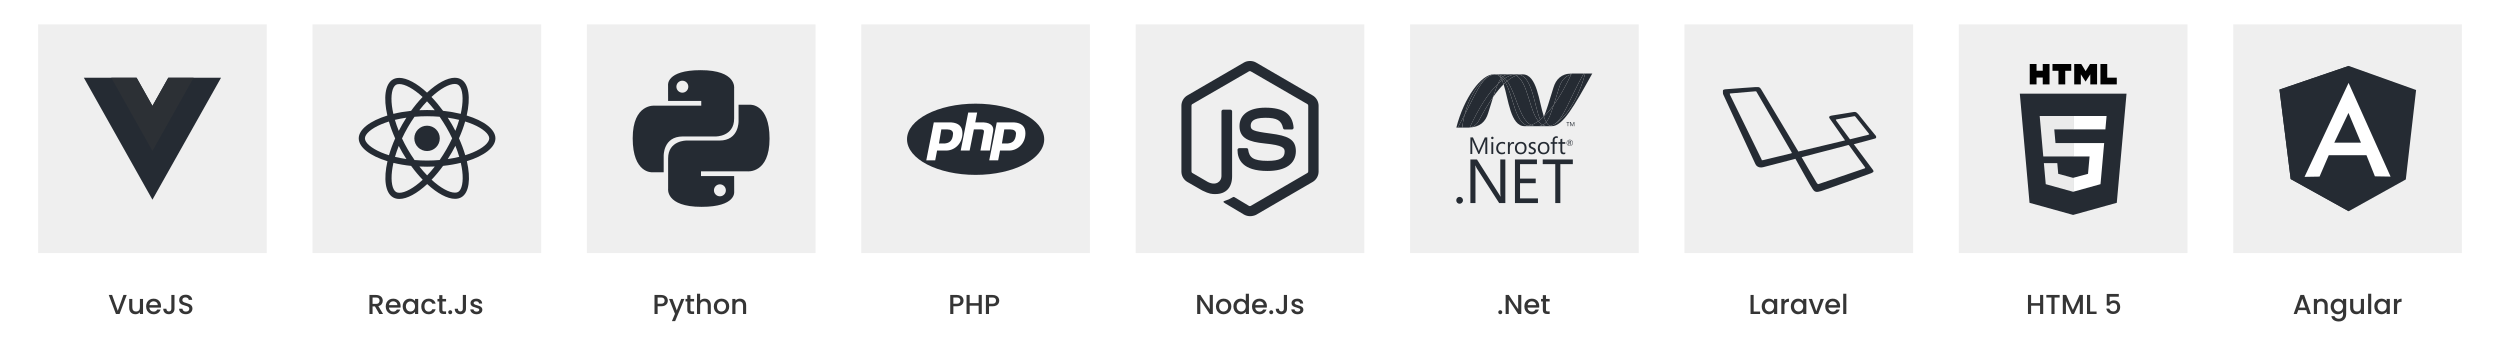
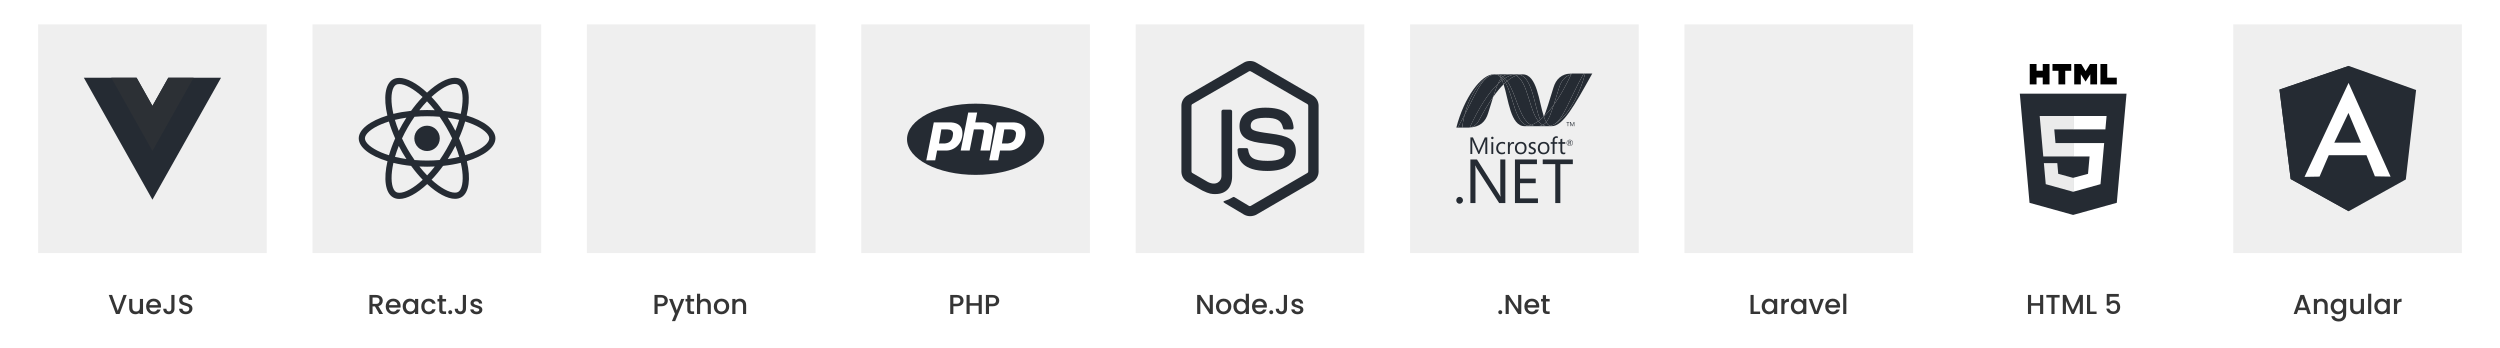
<svg xmlns="http://www.w3.org/2000/svg" width="1640" height="228" viewBox="0 0 1640 228" fill="none">
  <rect width="1640" height="228" fill="white" />
  <rect x="25" y="16" width="150" height="150" fill="#EFEFEF" />
  <rect x="205" y="16" width="150" height="150" fill="#EFEFEF" />
  <rect x="385" y="16" width="150" height="150" fill="#EFEFEF" />
  <rect x="565" y="16" width="150" height="150" fill="#EFEFEF" />
  <rect x="745" y="16" width="150" height="150" fill="#EFEFEF" />
  <rect x="925" y="16" width="150" height="150" fill="#EFEFEF" />
  <rect x="1105" y="16" width="150" height="150" fill="#EFEFEF" />
-   <rect x="1285" y="16" width="150" height="150" fill="#EFEFEF" />
  <rect x="1465" y="16" width="150" height="150" fill="#EFEFEF" />
  <g clip-path="url(#clip0_60_717)">
    <path d="M110.393 51L100 69.475L89.607 51H55L100 131L145 51H110.393Z" fill="#252B33" />
    <path d="M110.393 51L100 69.475L89.607 51H73L100 98.998L127 51H110.393Z" fill="#2C3035" />
  </g>
-   <path d="M83.132 193.49L78.434 206H76.058L71.342 193.49H73.538L77.246 203.894L80.972 193.49H83.132ZM93.83 196.082V206H91.778V204.83C91.454 205.238 91.028 205.562 90.5 205.802C89.984 206.03 89.432 206.144 88.844 206.144C88.064 206.144 87.362 205.982 86.738 205.658C86.126 205.334 85.64 204.854 85.28 204.218C84.932 203.582 84.758 202.814 84.758 201.914V196.082H86.792V201.608C86.792 202.496 87.014 203.18 87.458 203.66C87.902 204.128 88.508 204.362 89.276 204.362C90.044 204.362 90.65 204.128 91.094 203.66C91.55 203.18 91.778 202.496 91.778 201.608V196.082H93.83ZM105.628 200.798C105.628 201.17 105.604 201.506 105.556 201.806H97.978C98.037 202.598 98.332 203.234 98.859 203.714C99.388 204.194 100.036 204.434 100.804 204.434C101.908 204.434 102.688 203.972 103.144 203.048H105.357C105.058 203.96 104.512 204.71 103.72 205.298C102.94 205.874 101.968 206.162 100.804 206.162C99.856 206.162 99.004 205.952 98.248 205.532C97.504 205.1 96.915 204.5 96.484 203.732C96.064 202.952 95.853 202.052 95.853 201.032C95.853 200.012 96.058 199.118 96.466 198.35C96.885 197.57 97.468 196.97 98.212 196.55C98.968 196.13 99.832 195.92 100.804 195.92C101.74 195.92 102.574 196.124 103.306 196.532C104.038 196.94 104.608 197.516 105.016 198.26C105.424 198.992 105.628 199.838 105.628 200.798ZM103.486 200.15C103.474 199.394 103.204 198.788 102.676 198.332C102.148 197.876 101.494 197.648 100.714 197.648C100.006 197.648 99.4 197.876 98.895 198.332C98.391 198.776 98.091 199.382 97.996 200.15H103.486ZM114.469 193.49V202.508C114.469 203.624 114.127 204.506 113.443 205.154C112.771 205.802 111.883 206.126 110.779 206.126C109.675 206.126 108.781 205.802 108.097 205.154C107.425 204.506 107.089 203.624 107.089 202.508H109.159C109.171 203.06 109.309 203.498 109.573 203.822C109.849 204.146 110.251 204.308 110.779 204.308C111.307 204.308 111.709 204.146 111.985 203.822C112.261 203.486 112.399 203.048 112.399 202.508V193.49H114.469ZM121.929 206.126C121.089 206.126 120.333 205.982 119.661 205.694C118.989 205.394 118.461 204.974 118.077 204.434C117.693 203.894 117.501 203.264 117.501 202.544H119.697C119.745 203.084 119.955 203.528 120.327 203.876C120.711 204.224 121.245 204.398 121.929 204.398C122.637 204.398 123.189 204.23 123.585 203.894C123.981 203.546 124.179 203.102 124.179 202.562C124.179 202.142 124.053 201.8 123.801 201.536C123.561 201.272 123.255 201.068 122.883 200.924C122.523 200.78 122.019 200.624 121.371 200.456C120.555 200.24 119.889 200.024 119.373 199.808C118.869 199.58 118.437 199.232 118.077 198.764C117.717 198.296 117.537 197.672 117.537 196.892C117.537 196.172 117.717 195.542 118.077 195.002C118.437 194.462 118.941 194.048 119.589 193.76C120.237 193.472 120.987 193.328 121.839 193.328C123.051 193.328 124.041 193.634 124.809 194.246C125.589 194.846 126.021 195.674 126.105 196.73H123.837C123.801 196.274 123.585 195.884 123.189 195.56C122.793 195.236 122.271 195.074 121.623 195.074C121.035 195.074 120.555 195.224 120.183 195.524C119.811 195.824 119.625 196.256 119.625 196.82C119.625 197.204 119.739 197.522 119.967 197.774C120.207 198.014 120.507 198.206 120.867 198.35C121.227 198.494 121.719 198.65 122.343 198.818C123.171 199.046 123.843 199.274 124.359 199.502C124.887 199.73 125.331 200.084 125.691 200.564C126.063 201.032 126.249 201.662 126.249 202.454C126.249 203.09 126.075 203.69 125.727 204.254C125.391 204.818 124.893 205.274 124.233 205.622C123.585 205.958 122.817 206.126 121.929 206.126Z" fill="#353535" />
+   <path d="M83.132 193.49L78.434 206H76.058L71.342 193.49H73.538L77.246 203.894L80.972 193.49H83.132ZM93.83 196.082V206H91.778C91.454 205.238 91.028 205.562 90.5 205.802C89.984 206.03 89.432 206.144 88.844 206.144C88.064 206.144 87.362 205.982 86.738 205.658C86.126 205.334 85.64 204.854 85.28 204.218C84.932 203.582 84.758 202.814 84.758 201.914V196.082H86.792V201.608C86.792 202.496 87.014 203.18 87.458 203.66C87.902 204.128 88.508 204.362 89.276 204.362C90.044 204.362 90.65 204.128 91.094 203.66C91.55 203.18 91.778 202.496 91.778 201.608V196.082H93.83ZM105.628 200.798C105.628 201.17 105.604 201.506 105.556 201.806H97.978C98.037 202.598 98.332 203.234 98.859 203.714C99.388 204.194 100.036 204.434 100.804 204.434C101.908 204.434 102.688 203.972 103.144 203.048H105.357C105.058 203.96 104.512 204.71 103.72 205.298C102.94 205.874 101.968 206.162 100.804 206.162C99.856 206.162 99.004 205.952 98.248 205.532C97.504 205.1 96.915 204.5 96.484 203.732C96.064 202.952 95.853 202.052 95.853 201.032C95.853 200.012 96.058 199.118 96.466 198.35C96.885 197.57 97.468 196.97 98.212 196.55C98.968 196.13 99.832 195.92 100.804 195.92C101.74 195.92 102.574 196.124 103.306 196.532C104.038 196.94 104.608 197.516 105.016 198.26C105.424 198.992 105.628 199.838 105.628 200.798ZM103.486 200.15C103.474 199.394 103.204 198.788 102.676 198.332C102.148 197.876 101.494 197.648 100.714 197.648C100.006 197.648 99.4 197.876 98.895 198.332C98.391 198.776 98.091 199.382 97.996 200.15H103.486ZM114.469 193.49V202.508C114.469 203.624 114.127 204.506 113.443 205.154C112.771 205.802 111.883 206.126 110.779 206.126C109.675 206.126 108.781 205.802 108.097 205.154C107.425 204.506 107.089 203.624 107.089 202.508H109.159C109.171 203.06 109.309 203.498 109.573 203.822C109.849 204.146 110.251 204.308 110.779 204.308C111.307 204.308 111.709 204.146 111.985 203.822C112.261 203.486 112.399 203.048 112.399 202.508V193.49H114.469ZM121.929 206.126C121.089 206.126 120.333 205.982 119.661 205.694C118.989 205.394 118.461 204.974 118.077 204.434C117.693 203.894 117.501 203.264 117.501 202.544H119.697C119.745 203.084 119.955 203.528 120.327 203.876C120.711 204.224 121.245 204.398 121.929 204.398C122.637 204.398 123.189 204.23 123.585 203.894C123.981 203.546 124.179 203.102 124.179 202.562C124.179 202.142 124.053 201.8 123.801 201.536C123.561 201.272 123.255 201.068 122.883 200.924C122.523 200.78 122.019 200.624 121.371 200.456C120.555 200.24 119.889 200.024 119.373 199.808C118.869 199.58 118.437 199.232 118.077 198.764C117.717 198.296 117.537 197.672 117.537 196.892C117.537 196.172 117.717 195.542 118.077 195.002C118.437 194.462 118.941 194.048 119.589 193.76C120.237 193.472 120.987 193.328 121.839 193.328C123.051 193.328 124.041 193.634 124.809 194.246C125.589 194.846 126.021 195.674 126.105 196.73H123.837C123.801 196.274 123.585 195.884 123.189 195.56C122.793 195.236 122.271 195.074 121.623 195.074C121.035 195.074 120.555 195.224 120.183 195.524C119.811 195.824 119.625 196.256 119.625 196.82C119.625 197.204 119.739 197.522 119.967 197.774C120.207 198.014 120.507 198.206 120.867 198.35C121.227 198.494 121.719 198.65 122.343 198.818C123.171 199.046 123.843 199.274 124.359 199.502C124.887 199.73 125.331 200.084 125.691 200.564C126.063 201.032 126.249 201.662 126.249 202.454C126.249 203.09 126.075 203.69 125.727 204.254C125.391 204.818 124.893 205.274 124.233 205.622C123.585 205.958 122.817 206.126 121.929 206.126Z" fill="#353535" />
  <path d="M248.848 206L245.968 200.996H244.402V206H242.35V193.49H246.67C247.63 193.49 248.44 193.658 249.1 193.994C249.772 194.33 250.27 194.78 250.594 195.344C250.93 195.908 251.098 196.538 251.098 197.234C251.098 198.05 250.858 198.794 250.378 199.466C249.91 200.126 249.184 200.576 248.2 200.816L251.296 206H248.848ZM244.402 199.358H246.67C247.438 199.358 248.014 199.166 248.398 198.782C248.794 198.398 248.992 197.882 248.992 197.234C248.992 196.586 248.8 196.082 248.416 195.722C248.032 195.35 247.45 195.164 246.67 195.164H244.402V199.358ZM262.813 200.798C262.813 201.17 262.789 201.506 262.741 201.806H255.163C255.223 202.598 255.517 203.234 256.045 203.714C256.573 204.194 257.221 204.434 257.989 204.434C259.093 204.434 259.873 203.972 260.329 203.048H262.543C262.243 203.96 261.697 204.71 260.905 205.298C260.125 205.874 259.153 206.162 257.989 206.162C257.041 206.162 256.189 205.952 255.433 205.532C254.689 205.1 254.101 204.5 253.669 203.732C253.249 202.952 253.039 202.052 253.039 201.032C253.039 200.012 253.243 199.118 253.651 198.35C254.071 197.57 254.653 196.97 255.397 196.55C256.153 196.13 257.017 195.92 257.989 195.92C258.925 195.92 259.759 196.124 260.491 196.532C261.223 196.94 261.793 197.516 262.201 198.26C262.609 198.992 262.813 199.838 262.813 200.798ZM260.671 200.15C260.659 199.394 260.389 198.788 259.861 198.332C259.333 197.876 258.679 197.648 257.899 197.648C257.191 197.648 256.585 197.876 256.081 198.332C255.577 198.776 255.277 199.382 255.181 200.15H260.671ZM264.148 200.996C264.148 200 264.352 199.118 264.76 198.35C265.18 197.582 265.744 196.988 266.452 196.568C267.172 196.136 267.964 195.92 268.828 195.92C269.608 195.92 270.286 196.076 270.862 196.388C271.45 196.688 271.918 197.066 272.266 197.522V196.082H274.336V206H272.266V204.524C271.918 204.992 271.444 205.382 270.844 205.694C270.244 206.006 269.56 206.162 268.792 206.162C267.94 206.162 267.16 205.946 266.452 205.514C265.744 205.07 265.18 204.458 264.76 203.678C264.352 202.886 264.148 201.992 264.148 200.996ZM272.266 201.032C272.266 200.348 272.122 199.754 271.834 199.25C271.558 198.746 271.192 198.362 270.736 198.098C270.28 197.834 269.788 197.702 269.26 197.702C268.732 197.702 268.24 197.834 267.784 198.098C267.328 198.35 266.956 198.728 266.668 199.232C266.392 199.724 266.254 200.312 266.254 200.996C266.254 201.68 266.392 202.28 266.668 202.796C266.956 203.312 267.328 203.708 267.784 203.984C268.252 204.248 268.744 204.38 269.26 204.38C269.788 204.38 270.28 204.248 270.736 203.984C271.192 203.72 271.558 203.336 271.834 202.832C272.122 202.316 272.266 201.716 272.266 201.032ZM276.348 201.032C276.348 200.012 276.552 199.118 276.96 198.35C277.38 197.57 277.956 196.97 278.688 196.55C279.42 196.13 280.26 195.92 281.208 195.92C282.408 195.92 283.398 196.208 284.178 196.784C284.97 197.348 285.504 198.158 285.78 199.214H283.566C283.386 198.722 283.098 198.338 282.702 198.062C282.306 197.786 281.808 197.648 281.208 197.648C280.368 197.648 279.696 197.948 279.192 198.548C278.7 199.136 278.454 199.964 278.454 201.032C278.454 202.1 278.7 202.934 279.192 203.534C279.696 204.134 280.368 204.434 281.208 204.434C282.396 204.434 283.182 203.912 283.566 202.868H285.78C285.492 203.876 284.952 204.68 284.16 205.28C283.368 205.868 282.384 206.162 281.208 206.162C280.26 206.162 279.42 205.952 278.688 205.532C277.956 205.1 277.38 204.5 276.96 203.732C276.552 202.952 276.348 202.052 276.348 201.032ZM290.219 197.756V203.246C290.219 203.618 290.303 203.888 290.471 204.056C290.651 204.212 290.951 204.29 291.371 204.29H292.631V206H291.011C290.087 206 289.379 205.784 288.887 205.352C288.395 204.92 288.149 204.218 288.149 203.246V197.756H286.979V196.082H288.149V193.616H290.219V196.082H292.631V197.756H290.219ZM295.35 206.126C294.978 206.126 294.666 206 294.414 205.748C294.162 205.496 294.036 205.184 294.036 204.812C294.036 204.44 294.162 204.128 294.414 203.876C294.666 203.624 294.978 203.498 295.35 203.498C295.71 203.498 296.016 203.624 296.268 203.876C296.52 204.128 296.646 204.44 296.646 204.812C296.646 205.184 296.52 205.496 296.268 205.748C296.016 206 295.71 206.126 295.35 206.126ZM305.686 193.49V202.508C305.686 203.624 305.344 204.506 304.66 205.154C303.988 205.802 303.1 206.126 301.996 206.126C300.892 206.126 299.998 205.802 299.314 205.154C298.642 204.506 298.306 203.624 298.306 202.508H300.376C300.388 203.06 300.526 203.498 300.79 203.822C301.066 204.146 301.468 204.308 301.996 204.308C302.524 204.308 302.926 204.146 303.202 203.822C303.478 203.486 303.616 203.048 303.616 202.508V193.49H305.686ZM312.624 206.162C311.844 206.162 311.142 206.024 310.518 205.748C309.906 205.46 309.42 205.076 309.06 204.596C308.7 204.104 308.508 203.558 308.484 202.958H310.608C310.644 203.378 310.842 203.732 311.202 204.02C311.574 204.296 312.036 204.434 312.588 204.434C313.164 204.434 313.608 204.326 313.92 204.11C314.244 203.882 314.406 203.594 314.406 203.246C314.406 202.874 314.226 202.598 313.866 202.418C313.518 202.238 312.96 202.04 312.192 201.824C311.448 201.62 310.842 201.422 310.374 201.23C309.906 201.038 309.498 200.744 309.15 200.348C308.814 199.952 308.646 199.43 308.646 198.782C308.646 198.254 308.802 197.774 309.114 197.342C309.426 196.898 309.87 196.55 310.446 196.298C311.034 196.046 311.706 195.92 312.462 195.92C313.59 195.92 314.496 196.208 315.18 196.784C315.876 197.348 316.248 198.122 316.296 199.106H314.244C314.208 198.662 314.028 198.308 313.704 198.044C313.38 197.78 312.942 197.648 312.39 197.648C311.85 197.648 311.436 197.75 311.148 197.954C310.86 198.158 310.716 198.428 310.716 198.764C310.716 199.028 310.812 199.25 311.004 199.43C311.196 199.61 311.43 199.754 311.706 199.862C311.982 199.958 312.39 200.084 312.93 200.24C313.65 200.432 314.238 200.63 314.694 200.834C315.162 201.026 315.564 201.314 315.9 201.698C316.236 202.082 316.41 202.592 316.422 203.228C316.422 203.792 316.266 204.296 315.954 204.74C315.642 205.184 315.198 205.532 314.622 205.784C314.058 206.036 313.392 206.162 312.624 206.162Z" fill="#353535" />
  <path d="M438.098 197.216C438.098 197.852 437.948 198.452 437.648 199.016C437.348 199.58 436.868 200.042 436.208 200.402C435.548 200.75 434.702 200.924 433.67 200.924H431.402V206H429.35V193.49H433.67C434.63 193.49 435.44 193.658 436.1 193.994C436.772 194.318 437.27 194.762 437.594 195.326C437.93 195.89 438.098 196.52 438.098 197.216ZM433.67 199.25C434.45 199.25 435.032 199.076 435.416 198.728C435.8 198.368 435.992 197.864 435.992 197.216C435.992 195.848 435.218 195.164 433.67 195.164H431.402V199.25H433.67ZM448.983 196.082L442.899 210.662H440.775L442.791 205.838L438.885 196.082H441.171L443.961 203.642L446.859 196.082H448.983ZM452.926 197.756V203.246C452.926 203.618 453.01 203.888 453.178 204.056C453.358 204.212 453.658 204.29 454.078 204.29H455.338V206H453.718C452.794 206 452.086 205.784 451.594 205.352C451.102 204.92 450.856 204.218 450.856 203.246V197.756H449.686V196.082H450.856V193.616H452.926V196.082H455.338V197.756H452.926ZM462.359 195.92C463.115 195.92 463.787 196.082 464.375 196.406C464.975 196.73 465.443 197.21 465.779 197.846C466.127 198.482 466.301 199.25 466.301 200.15V206H464.267V200.456C464.267 199.568 464.045 198.89 463.601 198.422C463.157 197.942 462.551 197.702 461.783 197.702C461.015 197.702 460.403 197.942 459.947 198.422C459.503 198.89 459.281 199.568 459.281 200.456V206H457.229V192.68H459.281V197.234C459.629 196.814 460.067 196.49 460.595 196.262C461.135 196.034 461.723 195.92 462.359 195.92ZM473.22 206.162C472.284 206.162 471.438 205.952 470.682 205.532C469.926 205.1 469.332 204.5 468.9 203.732C468.468 202.952 468.252 202.052 468.252 201.032C468.252 200.024 468.474 199.13 468.918 198.35C469.362 197.57 469.968 196.97 470.736 196.55C471.504 196.13 472.362 195.92 473.31 195.92C474.258 195.92 475.116 196.13 475.884 196.55C476.652 196.97 477.258 197.57 477.702 198.35C478.146 199.13 478.368 200.024 478.368 201.032C478.368 202.04 478.14 202.934 477.684 203.714C477.228 204.494 476.604 205.1 475.812 205.532C475.032 205.952 474.168 206.162 473.22 206.162ZM473.22 204.38C473.748 204.38 474.24 204.254 474.696 204.002C475.164 203.75 475.542 203.372 475.83 202.868C476.118 202.364 476.262 201.752 476.262 201.032C476.262 200.312 476.124 199.706 475.848 199.214C475.572 198.71 475.206 198.332 474.75 198.08C474.294 197.828 473.802 197.702 473.274 197.702C472.746 197.702 472.254 197.828 471.798 198.08C471.354 198.332 471 198.71 470.736 199.214C470.472 199.706 470.34 200.312 470.34 201.032C470.34 202.1 470.61 202.928 471.15 203.516C471.702 204.092 472.392 204.38 473.22 204.38ZM485.401 195.92C486.181 195.92 486.877 196.082 487.489 196.406C488.113 196.73 488.599 197.21 488.947 197.846C489.295 198.482 489.469 199.25 489.469 200.15V206H487.435V200.456C487.435 199.568 487.213 198.89 486.769 198.422C486.325 197.942 485.719 197.702 484.951 197.702C484.183 197.702 483.571 197.942 483.115 198.422C482.671 198.89 482.449 199.568 482.449 200.456V206H480.397V196.082H482.449V197.216C482.785 196.808 483.211 196.49 483.727 196.262C484.255 196.034 484.813 195.92 485.401 195.92Z" fill="#353535" />
  <path d="M632.098 197.216C632.098 197.852 631.948 198.452 631.648 199.016C631.348 199.58 630.868 200.042 630.208 200.402C629.548 200.75 628.702 200.924 627.67 200.924H625.402V206H623.35V193.49H627.67C628.63 193.49 629.44 193.658 630.1 193.994C630.772 194.318 631.27 194.762 631.594 195.326C631.93 195.89 632.098 196.52 632.098 197.216ZM627.67 199.25C628.45 199.25 629.032 199.076 629.416 198.728C629.8 198.368 629.992 197.864 629.992 197.216C629.992 195.848 629.218 195.164 627.67 195.164H625.402V199.25H627.67ZM644.045 193.49V206H641.993V200.528H636.107V206H634.055V193.49H636.107V198.854H641.993V193.49H644.045ZM655.494 197.216C655.494 197.852 655.344 198.452 655.044 199.016C654.744 199.58 654.264 200.042 653.604 200.402C652.944 200.75 652.098 200.924 651.066 200.924H648.798V206H646.746V193.49H651.066C652.026 193.49 652.836 193.658 653.496 193.994C654.168 194.318 654.666 194.762 654.99 195.326C655.326 195.89 655.494 196.52 655.494 197.216ZM651.066 199.25C651.846 199.25 652.428 199.076 652.812 198.728C653.196 198.368 653.388 197.864 653.388 197.216C653.388 195.848 652.614 195.164 651.066 195.164H648.798V199.25H651.066Z" fill="#353535" />
  <path d="M795.628 206H793.576L787.402 196.658V206H785.35V193.472H787.402L793.576 202.796V193.472H795.628V206ZM802.625 206.162C801.689 206.162 800.843 205.952 800.087 205.532C799.331 205.1 798.737 204.5 798.305 203.732C797.873 202.952 797.657 202.052 797.657 201.032C797.657 200.024 797.879 199.13 798.323 198.35C798.767 197.57 799.373 196.97 800.141 196.55C800.909 196.13 801.767 195.92 802.715 195.92C803.663 195.92 804.521 196.13 805.289 196.55C806.057 196.97 806.663 197.57 807.107 198.35C807.551 199.13 807.773 200.024 807.773 201.032C807.773 202.04 807.545 202.934 807.089 203.714C806.633 204.494 806.009 205.1 805.217 205.532C804.437 205.952 803.573 206.162 802.625 206.162ZM802.625 204.38C803.153 204.38 803.645 204.254 804.101 204.002C804.569 203.75 804.947 203.372 805.235 202.868C805.523 202.364 805.667 201.752 805.667 201.032C805.667 200.312 805.529 199.706 805.253 199.214C804.977 198.71 804.611 198.332 804.155 198.08C803.699 197.828 803.207 197.702 802.679 197.702C802.151 197.702 801.659 197.828 801.203 198.08C800.759 198.332 800.405 198.71 800.141 199.214C799.877 199.706 799.745 200.312 799.745 201.032C799.745 202.1 800.015 202.928 800.555 203.516C801.107 204.092 801.797 204.38 802.625 204.38ZM809.117 200.996C809.117 200 809.321 199.118 809.729 198.35C810.149 197.582 810.713 196.988 811.421 196.568C812.141 196.136 812.939 195.92 813.815 195.92C814.463 195.92 815.099 196.064 815.723 196.352C816.359 196.628 816.863 197 817.235 197.468V192.68H819.305V206H817.235V204.506C816.899 204.986 816.431 205.382 815.831 205.694C815.243 206.006 814.565 206.162 813.797 206.162C812.933 206.162 812.141 205.946 811.421 205.514C810.713 205.07 810.149 204.458 809.729 203.678C809.321 202.886 809.117 201.992 809.117 200.996ZM817.235 201.032C817.235 200.348 817.091 199.754 816.803 199.25C816.527 198.746 816.161 198.362 815.705 198.098C815.249 197.834 814.757 197.702 814.229 197.702C813.701 197.702 813.209 197.834 812.753 198.098C812.297 198.35 811.925 198.728 811.637 199.232C811.361 199.724 811.223 200.312 811.223 200.996C811.223 201.68 811.361 202.28 811.637 202.796C811.925 203.312 812.297 203.708 812.753 203.984C813.221 204.248 813.713 204.38 814.229 204.38C814.757 204.38 815.249 204.248 815.705 203.984C816.161 203.72 816.527 203.336 816.803 202.832C817.091 202.316 817.235 201.716 817.235 201.032ZM831.09 200.798C831.09 201.17 831.066 201.506 831.018 201.806H823.44C823.5 202.598 823.794 203.234 824.322 203.714C824.85 204.194 825.498 204.434 826.266 204.434C827.37 204.434 828.15 203.972 828.606 203.048H830.82C830.52 203.96 829.974 204.71 829.182 205.298C828.402 205.874 827.43 206.162 826.266 206.162C825.318 206.162 824.466 205.952 823.71 205.532C822.966 205.1 822.378 204.5 821.946 203.732C821.526 202.952 821.316 202.052 821.316 201.032C821.316 200.012 821.52 199.118 821.928 198.35C822.348 197.57 822.93 196.97 823.674 196.55C824.43 196.13 825.294 195.92 826.266 195.92C827.202 195.92 828.036 196.124 828.768 196.532C829.5 196.94 830.07 197.516 830.478 198.26C830.886 198.992 831.09 199.838 831.09 200.798ZM828.948 200.15C828.936 199.394 828.666 198.788 828.138 198.332C827.61 197.876 826.956 197.648 826.176 197.648C825.468 197.648 824.862 197.876 824.358 198.332C823.854 198.776 823.554 199.382 823.458 200.15H828.948ZM833.938 206.126C833.566 206.126 833.254 206 833.002 205.748C832.75 205.496 832.624 205.184 832.624 204.812C832.624 204.44 832.75 204.128 833.002 203.876C833.254 203.624 833.566 203.498 833.938 203.498C834.298 203.498 834.604 203.624 834.856 203.876C835.108 204.128 835.234 204.44 835.234 204.812C835.234 205.184 835.108 205.496 834.856 205.748C834.604 206 834.298 206.126 833.938 206.126ZM844.274 193.49V202.508C844.274 203.624 843.932 204.506 843.248 205.154C842.576 205.802 841.688 206.126 840.584 206.126C839.48 206.126 838.586 205.802 837.902 205.154C837.23 204.506 836.894 203.624 836.894 202.508H838.964C838.976 203.06 839.114 203.498 839.378 203.822C839.654 204.146 840.056 204.308 840.584 204.308C841.112 204.308 841.514 204.146 841.79 203.822C842.066 203.486 842.204 203.048 842.204 202.508V193.49H844.274ZM851.212 206.162C850.432 206.162 849.73 206.024 849.106 205.748C848.494 205.46 848.008 205.076 847.648 204.596C847.288 204.104 847.096 203.558 847.072 202.958H849.196C849.232 203.378 849.43 203.732 849.79 204.02C850.162 204.296 850.624 204.434 851.176 204.434C851.752 204.434 852.196 204.326 852.508 204.11C852.832 203.882 852.994 203.594 852.994 203.246C852.994 202.874 852.814 202.598 852.454 202.418C852.106 202.238 851.548 202.04 850.78 201.824C850.036 201.62 849.43 201.422 848.962 201.23C848.494 201.038 848.086 200.744 847.738 200.348C847.402 199.952 847.234 199.43 847.234 198.782C847.234 198.254 847.39 197.774 847.702 197.342C848.014 196.898 848.458 196.55 849.034 196.298C849.622 196.046 850.294 195.92 851.05 195.92C852.178 195.92 853.084 196.208 853.768 196.784C854.464 197.348 854.836 198.122 854.884 199.106H852.832C852.796 198.662 852.616 198.308 852.292 198.044C851.968 197.78 851.53 197.648 850.978 197.648C850.438 197.648 850.024 197.75 849.736 197.954C849.448 198.158 849.304 198.428 849.304 198.764C849.304 199.028 849.4 199.25 849.592 199.43C849.784 199.61 850.018 199.754 850.294 199.862C850.57 199.958 850.978 200.084 851.518 200.24C852.238 200.432 852.826 200.63 853.282 200.834C853.75 201.026 854.152 201.314 854.488 201.698C854.824 202.082 854.998 202.592 855.01 203.228C855.01 203.792 854.854 204.296 854.542 204.74C854.23 205.184 853.786 205.532 853.21 205.784C852.646 206.036 851.98 206.162 851.212 206.162Z" fill="#353535" />
  <path d="M984.178 206.126C983.806 206.126 983.494 206 983.242 205.748C982.99 205.496 982.864 205.184 982.864 204.812C982.864 204.44 982.99 204.128 983.242 203.876C983.494 203.624 983.806 203.498 984.178 203.498C984.538 203.498 984.844 203.624 985.096 203.876C985.348 204.128 985.474 204.44 985.474 204.812C985.474 205.184 985.348 205.496 985.096 205.748C984.844 206 984.538 206.126 984.178 206.126ZM997.97 206H995.918L989.744 196.658V206H987.692V193.472H989.744L995.918 202.796V193.472H997.97V206ZM1009.75 200.798C1009.75 201.17 1009.73 201.506 1009.68 201.806H1002.1C1002.16 202.598 1002.46 203.234 1002.99 203.714C1003.51 204.194 1004.16 204.434 1004.93 204.434C1006.03 204.434 1006.81 203.972 1007.27 203.048H1009.48C1009.18 203.96 1008.64 204.71 1007.85 205.298C1007.07 205.874 1006.09 206.162 1004.93 206.162C1003.98 206.162 1003.13 205.952 1002.37 205.532C1001.63 205.1 1001.04 204.5 1000.61 203.732C1000.19 202.952 999.98 202.052 999.98 201.032C999.98 200.012 1000.18 199.118 1000.59 198.35C1001.01 197.57 1001.59 196.97 1002.34 196.55C1003.09 196.13 1003.96 195.92 1004.93 195.92C1005.87 195.92 1006.7 196.124 1007.43 196.532C1008.16 196.94 1008.73 197.516 1009.14 198.26C1009.55 198.992 1009.75 199.838 1009.75 200.798ZM1007.61 200.15C1007.6 199.394 1007.33 198.788 1006.8 198.332C1006.27 197.876 1005.62 197.648 1004.84 197.648C1004.13 197.648 1003.53 197.876 1003.02 198.332C1002.52 198.776 1002.22 199.382 1002.12 200.15H1007.61ZM1014.17 197.756V203.246C1014.17 203.618 1014.25 203.888 1014.42 204.056C1014.6 204.212 1014.9 204.29 1015.32 204.29H1016.58V206H1014.96C1014.04 206 1013.33 205.784 1012.84 205.352C1012.34 204.92 1012.1 204.218 1012.1 203.246V197.756H1010.93V196.082H1012.1V193.616H1014.17V196.082H1016.58V197.756H1014.17Z" fill="#353535" />
  <path d="M1150.4 204.344H1154.63V206H1148.35V193.49H1150.4V204.344ZM1155.66 200.996C1155.66 200 1155.87 199.118 1156.28 198.35C1156.7 197.582 1157.26 196.988 1157.97 196.568C1158.69 196.136 1159.48 195.92 1160.34 195.92C1161.12 195.92 1161.8 196.076 1162.38 196.388C1162.97 196.688 1163.43 197.066 1163.78 197.522V196.082H1165.85V206H1163.78V204.524C1163.43 204.992 1162.96 205.382 1162.36 205.694C1161.76 206.006 1161.08 206.162 1160.31 206.162C1159.46 206.162 1158.68 205.946 1157.97 205.514C1157.26 205.07 1156.7 204.458 1156.28 203.678C1155.87 202.886 1155.66 201.992 1155.66 200.996ZM1163.78 201.032C1163.78 200.348 1163.64 199.754 1163.35 199.25C1163.07 198.746 1162.71 198.362 1162.25 198.098C1161.8 197.834 1161.3 197.702 1160.78 197.702C1160.25 197.702 1159.76 197.834 1159.3 198.098C1158.84 198.35 1158.47 198.728 1158.18 199.232C1157.91 199.724 1157.77 200.312 1157.77 200.996C1157.77 201.68 1157.91 202.28 1158.18 202.796C1158.47 203.312 1158.84 203.708 1159.3 203.984C1159.77 204.248 1160.26 204.38 1160.78 204.38C1161.3 204.38 1161.8 204.248 1162.25 203.984C1162.71 203.72 1163.07 203.336 1163.35 202.832C1163.64 202.316 1163.78 201.716 1163.78 201.032ZM1170.6 197.522C1170.9 197.018 1171.3 196.628 1171.79 196.352C1172.29 196.064 1172.89 195.92 1173.57 195.92V198.044H1173.05C1172.24 198.044 1171.63 198.248 1171.21 198.656C1170.8 199.064 1170.6 199.772 1170.6 200.78V206H1168.55V196.082H1170.6V197.522ZM1174.77 200.996C1174.77 200 1174.98 199.118 1175.38 198.35C1175.8 197.582 1176.37 196.988 1177.08 196.568C1177.8 196.136 1178.59 195.92 1179.45 195.92C1180.23 195.92 1180.91 196.076 1181.49 196.388C1182.07 196.688 1182.54 197.066 1182.89 197.522V196.082H1184.96V206H1182.89V204.524C1182.54 204.992 1182.07 205.382 1181.47 205.694C1180.87 206.006 1180.18 206.162 1179.42 206.162C1178.56 206.162 1177.78 205.946 1177.08 205.514C1176.37 205.07 1175.8 204.458 1175.38 203.678C1174.98 202.886 1174.77 201.992 1174.77 200.996ZM1182.89 201.032C1182.89 200.348 1182.75 199.754 1182.46 199.25C1182.18 198.746 1181.82 198.362 1181.36 198.098C1180.9 197.834 1180.41 197.702 1179.88 197.702C1179.36 197.702 1178.86 197.834 1178.41 198.098C1177.95 198.35 1177.58 198.728 1177.29 199.232C1177.02 199.724 1176.88 200.312 1176.88 200.996C1176.88 201.68 1177.02 202.28 1177.29 202.796C1177.58 203.312 1177.95 203.708 1178.41 203.984C1178.88 204.248 1179.37 204.38 1179.88 204.38C1180.41 204.38 1180.9 204.248 1181.36 203.984C1181.82 203.72 1182.18 203.336 1182.46 202.832C1182.75 202.316 1182.89 201.716 1182.89 201.032ZM1191.49 204.164L1194.3 196.082H1196.47L1192.69 206H1190.25L1186.48 196.082H1188.68L1191.49 204.164ZM1207.12 200.798C1207.12 201.17 1207.09 201.506 1207.04 201.806H1199.47C1199.53 202.598 1199.82 203.234 1200.35 203.714C1200.88 204.194 1201.52 204.434 1202.29 204.434C1203.4 204.434 1204.18 203.972 1204.63 203.048H1206.85C1206.55 203.96 1206 204.71 1205.21 205.298C1204.43 205.874 1203.46 206.162 1202.29 206.162C1201.34 206.162 1200.49 205.952 1199.74 205.532C1198.99 205.1 1198.4 204.5 1197.97 203.732C1197.55 202.952 1197.34 202.052 1197.34 201.032C1197.34 200.012 1197.55 199.118 1197.95 198.35C1198.37 197.57 1198.96 196.97 1199.7 196.55C1200.46 196.13 1201.32 195.92 1202.29 195.92C1203.23 195.92 1204.06 196.124 1204.79 196.532C1205.53 196.94 1206.1 197.516 1206.5 198.26C1206.91 198.992 1207.12 199.838 1207.12 200.798ZM1204.97 200.15C1204.96 199.394 1204.69 198.788 1204.16 198.332C1203.64 197.876 1202.98 197.648 1202.2 197.648C1201.49 197.648 1200.89 197.876 1200.38 198.332C1199.88 198.776 1199.58 199.382 1199.48 200.15H1204.97ZM1211.19 192.68V206H1209.14V192.68H1211.19Z" fill="#353535" />
  <path d="M1340.34 193.49V206H1338.29V200.528H1332.4V206H1330.35V193.49H1332.4V198.854H1338.29V193.49H1340.34ZM1351.12 193.49V195.164H1347.79V206H1345.74V195.164H1342.39V193.49H1351.12ZM1366.38 193.49V206H1364.33V197.432L1360.51 206H1359.09L1355.25 197.432V206H1353.2V193.49H1355.42L1359.81 203.3L1364.18 193.49H1366.38ZM1371.13 204.344H1375.36V206H1369.07V193.49H1371.13V204.344ZM1389.94 194.642H1383.91V198.224C1384.16 197.888 1384.53 197.606 1385.02 197.378C1385.53 197.15 1386.06 197.036 1386.63 197.036C1387.63 197.036 1388.45 197.252 1389.07 197.684C1389.71 198.116 1390.16 198.662 1390.42 199.322C1390.7 199.982 1390.84 200.678 1390.84 201.41C1390.84 202.298 1390.66 203.09 1390.32 203.786C1389.98 204.47 1389.47 205.01 1388.79 205.406C1388.11 205.802 1387.29 206 1386.3 206C1384.99 206 1383.94 205.676 1383.15 205.028C1382.36 204.38 1381.89 203.522 1381.73 202.454H1383.73C1383.86 203.018 1384.15 203.468 1384.61 203.804C1385.07 204.128 1385.64 204.29 1386.32 204.29C1387.17 204.29 1387.81 204.032 1388.23 203.516C1388.66 203 1388.88 202.316 1388.88 201.464C1388.88 200.6 1388.66 199.94 1388.23 199.484C1387.8 199.016 1387.16 198.782 1386.32 198.782C1385.73 198.782 1385.23 198.932 1384.83 199.232C1384.43 199.52 1384.14 199.916 1383.96 200.42H1382.02V192.842H1389.94V194.642Z" fill="#353535" />
  <path d="M1512.89 203.444H1507.65L1506.75 206H1504.61L1509.09 193.472H1511.47L1515.95 206H1513.79L1512.89 203.444ZM1512.32 201.77L1510.28 195.956L1508.23 201.77H1512.32ZM1522.9 195.92C1523.68 195.92 1524.38 196.082 1524.99 196.406C1525.62 196.73 1526.1 197.21 1526.45 197.846C1526.8 198.482 1526.97 199.25 1526.97 200.15V206H1524.94V200.456C1524.94 199.568 1524.72 198.89 1524.27 198.422C1523.83 197.942 1523.22 197.702 1522.45 197.702C1521.69 197.702 1521.07 197.942 1520.62 198.422C1520.17 198.89 1519.95 199.568 1519.95 200.456V206H1517.9V196.082H1519.95V197.216C1520.29 196.808 1520.71 196.49 1521.23 196.262C1521.76 196.034 1522.32 195.92 1522.9 195.92ZM1533.59 195.92C1534.35 195.92 1535.03 196.076 1535.62 196.388C1536.22 196.688 1536.69 197.066 1537.02 197.522V196.082H1539.09V206.162C1539.09 207.074 1538.9 207.884 1538.52 208.592C1538.13 209.312 1537.58 209.876 1536.84 210.284C1536.12 210.692 1535.26 210.896 1534.25 210.896C1532.91 210.896 1531.79 210.578 1530.9 209.942C1530.02 209.318 1529.51 208.466 1529.39 207.386H1531.43C1531.58 207.902 1531.91 208.316 1532.42 208.628C1532.93 208.952 1533.54 209.114 1534.25 209.114C1535.08 209.114 1535.75 208.862 1536.25 208.358C1536.77 207.854 1537.02 207.122 1537.02 206.162V204.506C1536.68 204.974 1536.2 205.37 1535.6 205.694C1535.01 206.006 1534.34 206.162 1533.59 206.162C1532.72 206.162 1531.93 205.946 1531.21 205.514C1530.5 205.07 1529.94 204.458 1529.52 203.678C1529.11 202.886 1528.91 201.992 1528.91 200.996C1528.91 200 1529.11 199.118 1529.52 198.35C1529.94 197.582 1530.5 196.988 1531.21 196.568C1531.93 196.136 1532.72 195.92 1533.59 195.92ZM1537.02 201.032C1537.02 200.348 1536.88 199.754 1536.59 199.25C1536.32 198.746 1535.95 198.362 1535.49 198.098C1535.04 197.834 1534.55 197.702 1534.02 197.702C1533.49 197.702 1533 197.834 1532.54 198.098C1532.09 198.35 1531.71 198.728 1531.43 199.232C1531.15 199.724 1531.01 200.312 1531.01 200.996C1531.01 201.68 1531.15 202.28 1531.43 202.796C1531.71 203.312 1532.09 203.708 1532.54 203.984C1533.01 204.248 1533.5 204.38 1534.02 204.38C1534.55 204.38 1535.04 204.248 1535.49 203.984C1535.95 203.72 1536.32 203.336 1536.59 202.832C1536.88 202.316 1537.02 201.716 1537.02 201.032ZM1550.77 196.082V206H1548.72V204.83C1548.4 205.238 1547.97 205.562 1547.44 205.802C1546.93 206.03 1546.37 206.144 1545.79 206.144C1545.01 206.144 1544.3 205.982 1543.68 205.658C1543.07 205.334 1542.58 204.854 1542.22 204.218C1541.87 203.582 1541.7 202.814 1541.7 201.914V196.082H1543.73V201.608C1543.73 202.496 1543.96 203.18 1544.4 203.66C1544.84 204.128 1545.45 204.362 1546.22 204.362C1546.99 204.362 1547.59 204.128 1548.04 203.66C1548.49 203.18 1548.72 202.496 1548.72 201.608V196.082H1550.77ZM1555.53 192.68V206H1553.48V192.68H1555.53ZM1557.54 200.996C1557.54 200 1557.75 199.118 1558.15 198.35C1558.57 197.582 1559.14 196.988 1559.85 196.568C1560.57 196.136 1561.36 195.92 1562.22 195.92C1563 195.92 1563.68 196.076 1564.26 196.388C1564.84 196.688 1565.31 197.066 1565.66 197.522V196.082H1567.73V206H1565.66V204.524C1565.31 204.992 1564.84 205.382 1564.24 205.694C1563.64 206.006 1562.95 206.162 1562.19 206.162C1561.33 206.162 1560.55 205.946 1559.85 205.514C1559.14 205.07 1558.57 204.458 1558.15 203.678C1557.75 202.886 1557.54 201.992 1557.54 200.996ZM1565.66 201.032C1565.66 200.348 1565.52 199.754 1565.23 199.25C1564.95 198.746 1564.59 198.362 1564.13 198.098C1563.67 197.834 1563.18 197.702 1562.65 197.702C1562.13 197.702 1561.63 197.834 1561.18 198.098C1560.72 198.35 1560.35 198.728 1560.06 199.232C1559.79 199.724 1559.65 200.312 1559.65 200.996C1559.65 201.68 1559.79 202.28 1560.06 202.796C1560.35 203.312 1560.72 203.708 1561.18 203.984C1561.65 204.248 1562.14 204.38 1562.65 204.38C1563.18 204.38 1563.67 204.248 1564.13 203.984C1564.59 203.72 1564.95 203.336 1565.23 202.832C1565.52 202.316 1565.66 201.716 1565.66 201.032ZM1572.48 197.522C1572.78 197.018 1573.17 196.628 1573.66 196.352C1574.17 196.064 1574.76 195.92 1575.45 195.92V198.044H1574.92C1574.12 198.044 1573.51 198.248 1573.09 198.656C1572.68 199.064 1572.48 199.772 1572.48 200.78V206H1570.42V196.082H1572.48V197.522Z" fill="#353535" />
  <g clip-path="url(#clip1_60_717)">
    <path d="M325 90.766C325 84.852 317.561 79.248 306.156 75.772C308.788 64.2 307.618 54.992 302.464 52.044C301.276 51.353 299.887 51.026 298.37 51.026V55.083C299.211 55.083 299.887 55.247 300.453 55.556C302.939 56.976 304.017 62.38 303.177 69.331C302.976 71.041 302.647 72.843 302.245 74.68C298.662 73.807 294.751 73.134 290.638 72.697C288.171 69.331 285.612 66.274 283.035 63.599C288.994 58.086 294.586 55.065 298.388 55.065V51.007C293.362 51.007 286.782 54.574 280.129 60.76C273.476 54.61 266.896 51.08 261.87 51.08V55.138C265.653 55.138 271.264 58.14 277.223 63.617C274.664 66.292 272.105 69.331 269.674 72.697C265.544 73.134 261.632 73.807 258.05 74.699C257.63 72.879 257.319 71.114 257.1 69.422C256.24 62.471 257.301 57.067 259.768 55.629C260.316 55.302 261.029 55.156 261.87 55.156V51.098C260.335 51.098 258.946 51.426 257.739 52.117C252.603 55.065 251.452 64.254 254.102 75.79C242.734 79.284 235.331 84.87 235.331 90.766C235.331 96.68 242.77 102.284 254.175 105.759C251.543 117.332 252.713 126.539 257.867 129.487C259.055 130.179 260.444 130.506 261.98 130.506C267.006 130.506 273.586 126.94 280.239 120.753C286.892 126.903 293.471 130.433 298.498 130.433C300.033 130.433 301.422 130.106 302.628 129.414C307.764 126.467 308.916 117.278 306.266 105.741C317.598 102.266 325 96.661 325 90.766ZM301.203 78.629C300.527 80.976 299.686 83.396 298.735 85.817C297.986 84.361 297.2 82.905 296.341 81.45C295.5 79.994 294.605 78.575 293.709 77.192C296.304 77.574 298.808 78.047 301.203 78.629ZM292.832 98.008C291.406 100.464 289.944 102.794 288.427 104.959C285.704 105.195 282.944 105.323 280.166 105.323C277.406 105.323 274.646 105.195 271.941 104.977C270.424 102.812 268.943 100.501 267.518 98.062C266.129 95.679 264.867 93.259 263.716 90.82C264.849 88.382 266.129 85.944 267.499 83.56C268.925 81.104 270.387 78.775 271.904 76.609C274.627 76.373 277.387 76.245 280.166 76.245C282.925 76.245 285.685 76.373 288.39 76.591C289.907 78.756 291.388 81.067 292.813 83.506C294.203 85.889 295.464 88.309 296.615 90.748C295.464 93.186 294.203 95.624 292.832 98.008ZM298.735 95.642C299.722 98.081 300.563 100.519 301.258 102.884C298.863 103.467 296.341 103.958 293.727 104.34C294.623 102.939 295.519 101.502 296.359 100.028C297.2 98.572 297.986 97.098 298.735 95.642ZM280.202 115.058C278.502 113.311 276.803 111.364 275.121 109.235C276.766 109.308 278.447 109.362 280.147 109.362C281.865 109.362 283.565 109.326 285.228 109.235C283.583 111.364 281.884 113.311 280.202 115.058ZM266.604 104.34C264.008 103.958 261.504 103.485 259.11 102.903C259.786 100.555 260.627 98.135 261.577 95.715C262.327 97.171 263.113 98.627 263.972 100.082C264.831 101.538 265.708 102.957 266.604 104.34ZM280.111 66.474C281.811 68.221 283.51 70.168 285.192 72.297C283.547 72.224 281.865 72.169 280.166 72.169C278.448 72.169 276.748 72.206 275.084 72.297C276.729 70.168 278.429 68.221 280.111 66.474ZM266.585 77.192C265.69 78.593 264.794 80.03 263.953 81.504C263.113 82.96 262.327 84.415 261.577 85.871C260.59 83.433 259.75 80.995 259.055 78.629C261.449 78.065 263.972 77.574 266.585 77.192ZM250.044 99.973C243.574 97.225 239.389 93.623 239.389 90.766C239.389 87.909 243.574 84.288 250.044 81.559C251.616 80.885 253.334 80.285 255.107 79.721C256.149 83.287 257.52 86.999 259.22 90.802C257.538 94.587 256.186 98.281 255.162 101.829C253.353 101.265 251.635 100.646 250.044 99.973ZM259.878 125.975C257.392 124.556 256.314 119.152 257.154 112.201C257.355 110.49 257.684 108.689 258.086 106.851C261.669 107.725 265.58 108.398 269.693 108.835C272.16 112.201 274.719 115.258 277.296 117.933C271.338 123.446 265.745 126.467 261.943 126.467C261.121 126.448 260.426 126.285 259.878 125.975ZM303.232 112.11C304.091 119.061 303.031 124.465 300.563 125.903C300.015 126.23 299.302 126.376 298.461 126.376C294.678 126.376 289.067 123.373 283.108 117.896C285.667 115.221 288.226 112.183 290.657 108.816C294.787 108.38 298.699 107.707 302.281 106.815C302.702 108.653 303.031 110.418 303.232 112.11ZM310.268 99.973C308.697 100.646 306.978 101.247 305.206 101.811C304.164 98.245 302.793 94.532 301.093 90.73C302.775 86.945 304.127 83.251 305.151 79.703C306.96 80.267 308.678 80.885 310.287 81.559C316.757 84.306 320.942 87.909 320.942 90.766C320.924 93.623 316.738 97.244 310.268 99.973Z" fill="#252B33" />
    <path d="M280.146 99.081C284.759 99.081 288.499 95.358 288.499 90.766C288.499 86.173 284.759 82.45 280.146 82.45C275.533 82.45 271.793 86.173 271.793 90.766C271.793 95.358 275.533 99.081 280.146 99.081Z" fill="#252B33" />
  </g>
  <g clip-path="url(#clip2_60_717)">
    <path d="M459.615 46.025C436.824 46.025 438.247 55.948 438.247 55.948L438.273 66.229H460.021V69.315H429.635C429.635 69.315 415.051 67.655 415.051 90.742C415.051 113.831 427.78 113.012 427.78 113.012H435.376V102.298C435.376 102.298 434.967 89.518 447.902 89.518H469.473C469.473 89.518 481.592 89.715 481.592 77.758V57.989C481.592 57.989 483.432 46.025 459.615 46.025ZM447.623 52.939C448.137 52.938 448.646 53.04 449.12 53.237C449.595 53.434 450.027 53.724 450.39 54.088C450.754 54.453 451.042 54.886 451.238 55.363C451.435 55.84 451.536 56.351 451.535 56.867C451.536 57.383 451.435 57.894 451.238 58.371C451.042 58.848 450.754 59.281 450.39 59.646C450.027 60.011 449.595 60.3 449.12 60.497C448.646 60.694 448.137 60.796 447.623 60.795C447.109 60.796 446.6 60.694 446.125 60.497C445.65 60.3 445.218 60.011 444.855 59.646C444.492 59.281 444.204 58.848 444.007 58.371C443.811 57.894 443.71 57.383 443.71 56.867C443.71 56.351 443.811 55.84 444.007 55.363C444.204 54.886 444.492 54.453 444.855 54.088C445.218 53.724 445.65 53.434 446.125 53.237C446.6 53.04 447.109 52.938 447.623 52.939Z" fill="#252B33" />
    <path d="M460.262 135.692C483.052 135.692 481.629 125.768 481.629 125.768L481.604 115.488H459.855V112.402H490.242C490.242 112.402 504.825 114.063 504.825 90.974C504.825 67.886 492.097 68.705 492.097 68.705H484.5V79.418C484.5 79.418 484.91 92.198 471.974 92.198H450.404C450.404 92.198 438.285 92.002 438.285 103.958V123.728C438.285 123.728 436.444 135.692 460.261 135.692H460.262ZM472.254 128.779C471.74 128.779 471.231 128.678 470.756 128.481C470.281 128.283 469.85 127.994 469.486 127.629C469.123 127.265 468.835 126.831 468.638 126.354C468.442 125.878 468.341 125.367 468.342 124.85C468.341 124.335 468.442 123.824 468.638 123.346C468.835 122.87 469.123 122.436 469.486 122.072C469.85 121.707 470.281 121.417 470.756 121.22C471.231 121.023 471.74 120.921 472.254 120.922C472.768 120.921 473.277 121.023 473.752 121.22C474.227 121.417 474.658 121.707 475.022 122.072C475.385 122.436 475.673 122.87 475.87 123.346C476.066 123.823 476.167 124.334 476.167 124.85C476.167 125.366 476.066 125.877 475.87 126.354C475.673 126.831 475.385 127.264 475.022 127.629C474.658 127.994 474.227 128.283 473.752 128.48C473.277 128.678 472.768 128.779 472.254 128.778V128.779Z" fill="#252B33" />
  </g>
  <g clip-path="url(#clip3_60_717)">
    <path d="M640 114.726C664.853 114.726 685 104.266 685 91.363C685 78.46 664.853 68 640 68C615.147 68 595 78.46 595 91.363C595 104.266 615.147 114.726 640 114.726Z" fill="#252B33" />
    <path fill-rule="evenodd" clip-rule="evenodd" d="M607.637 105.196L612.569 80.296H623.972C628.904 80.603 631.369 83.063 631.369 87.367C631.369 94.744 625.513 99.048 620.273 98.741H614.726L613.493 105.196H607.637ZM615.959 94.13L617.5 84.907H621.507C623.664 84.907 625.205 85.829 625.205 87.674C624.897 92.9 622.431 93.822 619.657 94.13H615.959H615.959ZM630.224 98.741L635.155 73.841H641.012L639.779 80.296H645.326C650.258 80.603 652.107 83.063 651.491 86.137L649.333 98.741H643.169L645.326 87.367C645.634 85.829 645.634 84.907 643.477 84.907H638.854L636.08 98.741H630.224ZM648.938 105.196L653.87 80.296H665.274C670.205 80.603 672.671 83.063 672.671 87.367C672.671 94.744 666.815 99.048 661.575 98.741H656.027L654.794 105.196H648.938ZM657.26 94.13L658.801 84.907H662.808C664.966 84.907 666.507 85.829 666.507 87.674C666.199 92.9 663.733 93.822 660.959 94.13H657.26H657.26Z" fill="white" />
  </g>
  <g clip-path="url(#clip4_60_717)">
    <path d="M820 141.811C818.603 141.811 817.298 141.437 816.087 140.782L803.696 133.393C801.832 132.364 802.764 131.99 803.323 131.803C805.839 130.961 806.304 130.774 808.913 129.277C809.193 129.09 809.565 129.184 809.845 129.371L819.348 135.076C819.721 135.263 820.186 135.263 820.466 135.076L857.64 113.47C858.012 113.283 858.199 112.909 858.199 112.442V69.323C858.199 68.855 858.012 68.481 857.64 68.294L820.466 46.781C820.093 46.594 819.627 46.594 819.348 46.781L782.174 68.294C781.801 68.481 781.615 68.948 781.615 69.323V112.442C781.615 112.816 781.801 113.283 782.174 113.47L792.329 119.363C797.826 122.169 801.273 118.895 801.273 115.622V73.064C801.273 72.503 801.739 71.942 802.391 71.942H807.143C807.702 71.942 808.261 72.409 808.261 73.064V115.622C808.261 123.011 804.255 127.313 797.267 127.313C795.124 127.313 793.447 127.313 788.696 124.975L778.913 119.363C776.491 117.96 775 115.341 775 112.535V69.416C775 66.61 776.491 63.991 778.913 62.588L816.087 40.982C818.416 39.673 821.584 39.673 823.913 40.982L861.087 62.588C863.509 63.991 865 66.61 865 69.416V112.535C865 115.341 863.509 117.96 861.087 119.363L823.913 140.969C822.702 141.53 821.304 141.811 820 141.811ZM831.46 112.161C815.155 112.161 811.801 104.678 811.801 98.318C811.801 97.757 812.267 97.195 812.919 97.195H817.764C818.323 97.195 818.789 97.57 818.789 98.131C819.534 103.088 821.677 105.52 831.553 105.52C839.379 105.52 842.733 103.743 842.733 99.534C842.733 97.102 841.801 95.325 829.596 94.109C819.441 93.08 813.106 90.835 813.106 82.698C813.106 75.122 819.441 70.632 830.062 70.632C841.987 70.632 847.857 74.748 848.602 83.727C848.602 84.007 848.509 84.288 848.323 84.568C848.137 84.755 847.857 84.942 847.578 84.942H842.733C842.267 84.942 841.801 84.568 841.708 84.101C840.59 78.957 837.702 77.273 830.062 77.273C821.491 77.273 820.466 80.266 820.466 82.511C820.466 85.223 821.677 86.065 833.23 87.562C844.69 89.058 850.093 91.209 850.093 99.253C850 107.484 843.292 112.161 831.46 112.161Z" fill="#252B33" />
  </g>
  <g clip-path="url(#clip5_60_717)">
    <mask id="mask0_60_717" style="mask-type:luminance" maskUnits="userSpaceOnUse" x="955" y="48" width="90" height="86">
      <path d="M1044.92 48H955V134H1044.92V48Z" fill="white" />
    </mask>
    <g mask="url(#mask0_60_717)">
      <path d="M1030.27 93.113C1030.27 92.962 1030.22 92.853 1030.14 92.783C1030.05 92.707 1029.88 92.666 1029.66 92.666H1029.33V93.566H1029.72C1030.09 93.566 1030.27 93.414 1030.27 93.113ZM1030.77 94.988H1030.33L1030.04 94.355C1029.9 94.038 1029.74 93.88 1029.57 93.88H1029.33V94.988H1028.96V92.351H1029.7C1030.03 92.351 1030.28 92.422 1030.45 92.571C1030.59 92.699 1030.66 92.863 1030.66 93.068C1030.66 93.25 1030.6 93.403 1030.48 93.53C1030.37 93.658 1030.2 93.744 1029.99 93.789V93.8C1030.14 93.835 1030.29 93.996 1030.43 94.287L1030.77 94.989V94.988ZM1031.59 93.695C1031.59 93.176 1031.42 92.738 1031.06 92.391C1030.71 92.043 1030.28 91.869 1029.77 91.869C1029.25 91.869 1028.81 92.043 1028.46 92.394C1028.12 92.745 1027.95 93.181 1027.95 93.695C1027.95 94.221 1028.13 94.661 1028.48 95.011C1028.83 95.361 1029.26 95.534 1029.77 95.534C1030.28 95.534 1030.71 95.36 1031.06 95.005C1031.42 94.656 1031.59 94.218 1031.59 93.695ZM1031.84 93.684C1031.84 94.266 1031.64 94.755 1031.24 95.148C1030.84 95.544 1030.35 95.742 1029.76 95.742C1029.17 95.742 1028.68 95.547 1028.29 95.165C1027.9 94.778 1027.7 94.291 1027.7 93.7C1027.7 93.121 1027.9 92.636 1028.3 92.237C1028.69 91.839 1029.19 91.64 1029.78 91.64C1030.36 91.64 1030.84 91.831 1031.24 92.209C1031.64 92.599 1031.84 93.088 1031.84 93.684ZM975.655 101.039H974.381V93.722C974.381 93.144 974.419 92.442 974.487 91.612H974.458C974.339 92.097 974.23 92.448 974.133 92.666L970.43 101.039H969.81L966.099 92.727C965.994 92.495 965.885 92.121 965.774 91.611H965.747C965.785 92.048 965.808 92.756 965.808 93.737V101.039H964.579V90.143H966.26L969.591 97.74C969.843 98.313 970.005 98.748 970.084 99.045H970.137C970.354 98.45 970.526 98.003 970.657 97.709L974.06 90.143H975.655L975.655 101.039ZM979.575 101.039H978.336V93.258H979.575V101.039ZM979.789 90.469C979.789 90.698 979.708 90.89 979.549 91.047C979.392 91.204 979.198 91.283 978.971 91.283C978.75 91.283 978.558 91.208 978.4 91.056C978.241 90.903 978.164 90.709 978.164 90.469C978.164 90.244 978.242 90.052 978.4 89.897C978.474 89.822 978.564 89.763 978.662 89.723C978.76 89.684 978.865 89.664 978.971 89.666C979.198 89.666 979.392 89.741 979.549 89.897C979.708 90.052 979.789 90.244 979.789 90.469ZM987.313 100.678C986.718 101.044 986.009 101.226 985.188 101.226C984.077 101.226 983.182 100.856 982.498 100.116C981.834 99.399 981.499 98.472 981.499 97.336C981.499 96.062 981.863 95.03 982.595 94.246C983.324 93.46 984.304 93.068 985.536 93.068C986.21 93.068 986.808 93.201 987.33 93.463V94.742C986.751 94.334 986.14 94.132 985.483 94.132C984.693 94.132 984.051 94.409 983.552 94.961C983.034 95.526 982.771 96.281 982.771 97.224C982.771 98.129 983.011 98.845 983.488 99.374C983.966 99.9 984.603 100.164 985.405 100.164C986.083 100.164 986.718 99.94 987.313 99.495L987.313 100.678ZM993.236 94.521C993.017 94.352 992.703 94.27 992.288 94.27C991.784 94.27 991.36 94.496 991.017 94.953C990.627 95.463 990.433 96.169 990.433 97.072V101.038H989.192V93.258H990.433V94.862H990.463C990.646 94.294 990.927 93.857 991.304 93.548C991.655 93.265 992.053 93.122 992.492 93.122C992.822 93.122 993.067 93.158 993.236 93.228L993.236 94.521ZM1000.15 97.163C1000.15 96.167 999.929 95.406 999.481 94.884C999.046 94.382 998.438 94.131 997.655 94.131C996.884 94.131 996.265 94.385 995.802 94.893C995.312 95.434 995.068 96.2 995.068 97.193C995.068 98.124 995.301 98.855 995.771 99.376C996.238 99.901 996.867 100.163 997.655 100.163C998.471 100.163 999.096 99.897 999.524 99.366C999.944 98.847 1000.15 98.114 1000.15 97.163ZM1001.43 97.118C1001.43 98.358 1001.08 99.354 1000.38 100.101C999.684 100.85 998.744 101.225 997.563 101.225C996.4 101.225 995.473 100.85 994.794 100.101C994.129 99.379 993.794 98.425 993.794 97.239C993.794 95.885 994.172 94.841 994.93 94.1C995.631 93.413 996.569 93.067 997.744 93.067C998.901 93.067 999.804 93.429 1000.46 94.145C1001.1 94.866 1001.43 95.857 1001.43 97.118ZM1007.58 98.957C1007.58 99.594 1007.34 100.122 1006.87 100.542C1006.35 100.998 1005.64 101.226 1004.74 101.226C1004.01 101.226 1003.36 101.071 1002.82 100.757V99.418C1003.43 99.914 1004.1 100.163 1004.83 100.163C1005.82 100.163 1006.31 99.8 1006.31 99.076C1006.31 98.772 1006.2 98.52 1005.98 98.326C1005.76 98.127 1005.34 97.889 1004.71 97.611C1004.06 97.325 1003.6 97.033 1003.33 96.729C1003 96.368 1002.83 95.9 1002.83 95.324C1002.83 94.677 1003.09 94.14 1003.6 93.712C1004.11 93.283 1004.76 93.068 1005.57 93.068C1006.18 93.068 1006.74 93.189 1007.23 93.433V94.686C1006.71 94.316 1006.13 94.131 1005.47 94.131C1005.05 94.131 1004.72 94.234 1004.48 94.434C1004.23 94.639 1004.11 94.9 1004.11 95.218C1004.11 95.563 1004.21 95.831 1004.42 96.022C1004.6 96.2 1004.99 96.416 1005.58 96.668C1006.24 96.947 1006.72 97.235 1007.01 97.53C1007.39 97.904 1007.58 98.379 1007.58 98.957ZM1015.17 97.163C1015.17 96.167 1014.94 95.406 1014.49 94.884C1014.06 94.382 1013.45 94.131 1012.67 94.131C1011.9 94.131 1011.28 94.385 1010.81 94.893C1010.32 95.434 1010.08 96.2 1010.08 97.193C1010.08 98.124 1010.31 98.855 1010.78 99.376C1011.25 99.901 1011.88 100.163 1012.67 100.163C1013.49 100.163 1014.11 99.897 1014.54 99.366C1014.96 98.847 1015.17 98.114 1015.17 97.163ZM1016.44 97.118C1016.44 98.358 1016.09 99.354 1015.39 100.101C1014.7 100.85 1013.76 101.225 1012.58 101.225C1011.41 101.225 1010.49 100.85 1009.81 100.101C1009.14 99.379 1008.81 98.425 1008.81 97.239C1008.81 95.885 1009.19 94.841 1009.94 94.1C1010.64 93.413 1011.58 93.067 1012.76 93.067C1013.92 93.067 1014.82 93.429 1015.47 94.145C1016.11 94.866 1016.44 95.857 1016.44 97.118ZM1021.91 90.615C1021.67 90.479 1021.4 90.41 1021.09 90.41C1020.22 90.41 1019.79 90.959 1019.79 92.059V93.258H1021.6V94.313H1019.79V101.038H1018.54V94.313H1017.23V93.257H1018.54V91.996C1018.54 91.14 1018.81 90.469 1019.34 89.984C1019.79 89.563 1020.35 89.355 1021.01 89.355C1021.4 89.355 1021.69 89.401 1021.91 89.49V90.615ZM1026.81 100.96C1026.52 101.129 1026.13 101.212 1025.64 101.212C1024.29 101.212 1023.61 100.447 1023.61 98.916V94.314H1022.28V93.257H1023.61V91.359C1024.01 91.234 1024.42 91.097 1024.86 90.956V93.257H1026.81V94.314H1024.86V98.704C1024.86 99.226 1024.94 99.599 1025.12 99.816C1025.3 100.039 1025.59 100.149 1026.01 100.149C1026.32 100.149 1026.58 100.066 1026.81 99.898V100.96Z" fill="#252B33" />
      <path d="M959.712 131.404C959.712 132.014 959.495 132.541 959.057 132.987C958.62 133.431 958.09 133.654 957.468 133.654C956.86 133.654 956.343 133.431 955.92 132.987C955.496 132.541 955.285 132.014 955.285 131.404C955.285 130.777 955.496 130.248 955.92 129.81C956.343 129.37 956.86 129.153 957.468 129.153C958.09 129.153 958.62 129.373 959.057 129.819C959.495 130.264 959.712 130.793 959.712 131.404ZM987.502 133.196H983.455L968.76 110.427C968.407 109.86 968.108 109.259 967.87 108.634H967.749C967.853 109.244 967.907 110.552 967.907 112.558V133.196H964.57V104.63H968.901L983.156 127.04C983.723 127.929 984.111 128.566 984.308 128.95H984.387C984.255 128.128 984.186 126.727 984.186 124.75V104.63H987.503L987.502 133.196ZM1008.9 133.196H993.807V104.63H1008.24V107.657H997.141V117.16H1007.43V120.188H997.141V130.168H1008.9L1008.9 133.196ZM1031.78 107.658H1023.58V133.196H1020.25V107.658H1012.03V104.629H1031.78L1031.78 107.658Z" fill="#252B33" />
      <path d="M986.373 55.292C989.592 65.169 990.812 82.789 1000.23 82.789C1000.94 82.789 1001.67 82.719 1002.39 82.58C993.836 80.578 992.821 63.149 987.6 54.124C987.183 54.505 986.774 54.894 986.373 55.292Z" fill="#252B33" />
      <path d="M987.598 54.124C992.82 63.149 993.834 80.578 1002.39 82.579C1003.06 82.456 1003.74 82.268 1004.41 82.032C996.732 78.256 994.609 61.332 988.678 53.184C988.312 53.49 987.952 53.803 987.598 54.124Z" fill="#252B33" />
      <path d="M995.122 48.756C994.407 48.756 993.682 48.826 992.954 48.965C991.049 49.325 989.113 50.148 987.163 51.394C987.696 51.921 988.203 52.525 988.68 53.184C990.664 51.532 992.635 50.312 994.598 49.578C995.315 49.309 996.054 49.103 996.806 48.962C996.255 48.823 995.69 48.754 995.122 48.756Z" fill="#252B33" />
      <path d="M1010.41 78.551C1011.23 77.895 1012.01 77.202 1012.77 76.474C1009.5 66.643 1008.33 48.771 998.848 48.771C998.17 48.771 997.486 48.834 996.804 48.961C1005.44 51.116 1006.54 69.965 1010.41 78.551Z" fill="#252B33" />
      <path d="M996.805 48.962C996.255 48.823 995.689 48.754 995.122 48.756L998.849 48.769C998.171 48.769 997.488 48.833 996.805 48.962Z" fill="#252B33" />
      <path d="M1010.24 80.64C1009.87 80.285 1009.52 79.896 1009.17 79.481C1007.58 80.614 1005.99 81.473 1004.41 82.032C1004.97 82.31 1005.57 82.514 1006.19 82.639C1006.68 82.74 1007.19 82.79 1007.7 82.789C1009.47 82.789 1010.87 82.579 1012.06 82.005C1011.41 81.649 1010.81 81.187 1010.24 80.64Z" fill="#252B33" />
      <path d="M994.596 49.579C1002.33 53.638 1003 72.018 1009.17 79.481C1009.59 79.183 1010 78.873 1010.41 78.551C1006.54 69.965 1005.44 51.114 996.806 48.961C996.053 49.103 995.314 49.31 994.596 49.579Z" fill="#252B33" />
      <path d="M988.676 53.184C994.606 61.332 996.73 78.256 1004.41 82.032C1005.99 81.473 1007.58 80.614 1009.17 79.481C1003 72.018 1002.33 53.638 994.595 49.579C992.631 50.312 990.66 51.532 988.676 53.184Z" fill="#252B33" />
      <path d="M982.578 55.053C981.648 57.162 980.699 59.934 979.551 63.551C981.834 60.324 984.109 57.544 986.372 55.292C986.06 54.33 985.726 53.444 985.365 52.654C984.393 53.403 983.463 54.204 982.578 55.053Z" fill="#252B33" />
      <path d="M986.19 52.045C985.912 52.244 985.638 52.447 985.367 52.654C985.727 53.444 986.06 54.33 986.372 55.291C986.774 54.895 987.183 54.506 987.599 54.124C987.161 53.368 986.695 52.671 986.19 52.045Z" fill="#252B33" />
      <path d="M987.161 51.394C986.831 51.604 986.507 51.821 986.187 52.045C986.693 52.671 987.158 53.368 987.598 54.125C987.951 53.803 988.311 53.49 988.678 53.184C988.201 52.525 987.694 51.922 987.161 51.394Z" fill="#252B33" />
      <path d="M1039.92 48.004C1035.54 64.929 1026.41 78.524 1018.75 81.951H1018.73C1018.59 82.015 1018.45 82.072 1018.32 82.128C1018.3 82.14 1018.28 82.141 1018.27 82.148C1018.23 82.164 1018.19 82.177 1018.15 82.193C1018.13 82.204 1018.11 82.209 1018.1 82.215C1018.03 82.238 1017.97 82.258 1017.91 82.283C1017.88 82.295 1017.85 82.302 1017.83 82.311C1017.8 82.323 1017.76 82.333 1017.73 82.342C1017.7 82.353 1017.67 82.362 1017.64 82.374C1017.61 82.386 1017.58 82.391 1017.56 82.402C1017.5 82.418 1017.45 82.432 1017.39 82.451C1017.37 82.451 1017.35 82.464 1017.33 82.47C1017.29 82.482 1017.25 82.49 1017.22 82.5C1017.19 82.511 1017.17 82.515 1017.14 82.521C1017.1 82.532 1017.06 82.543 1017.02 82.552L1016.87 82.585C1017.22 82.714 1017.6 82.78 1017.97 82.778C1025.23 82.778 1032.56 69.718 1044.67 48H1039.92L1039.92 48.004Z" fill="#252B33" />
      <path d="M977.974 49.443C977.979 49.443 977.985 49.432 977.987 49.432C977.993 49.432 978.002 49.432 978.005 49.42H978.014C978.054 49.406 978.091 49.39 978.132 49.375C978.142 49.375 978.147 49.375 978.155 49.364C978.165 49.364 978.175 49.352 978.185 49.351C978.228 49.337 978.271 49.321 978.311 49.306H978.318C978.414 49.277 978.504 49.241 978.597 49.208C978.61 49.208 978.623 49.197 978.638 49.197C978.677 49.184 978.718 49.17 978.758 49.161C978.776 49.149 978.795 49.149 978.812 49.143C978.854 49.131 978.894 49.117 978.933 49.108C978.95 49.108 978.966 49.096 978.979 49.095C979.112 49.058 979.245 49.024 979.378 48.992C979.397 48.992 979.413 48.98 979.433 48.979C979.471 48.968 979.508 48.961 979.549 48.956C979.567 48.944 979.587 48.944 979.607 48.938C979.645 48.927 979.683 48.926 979.725 48.916H979.752C979.832 48.9 979.914 48.886 979.995 48.871H980.044C980.082 48.86 980.117 48.859 980.156 48.852C980.177 48.852 980.198 48.84 980.219 48.84C980.255 48.84 980.29 48.829 980.326 48.824C980.345 48.824 980.363 48.824 980.385 48.812C980.47 48.801 980.557 48.797 980.647 48.79C980.39 48.764 980.132 48.75 979.874 48.749C971.694 48.749 960.425 63.977 955.348 83.697H956.326C957.951 80.79 959.41 78.04 960.745 75.458C964.3 61.49 971.542 51.965 977.975 49.441" fill="#252B33" />
      <path d="M982.579 55.053C983.464 54.203 984.394 53.402 985.366 52.653C985.168 52.212 984.947 51.783 984.702 51.366C983.954 52.277 983.27 53.479 982.579 55.053Z" fill="#252B33" />
      <path d="M983.25 49.558C983.784 50.008 984.263 50.626 984.701 51.367C984.839 51.197 984.979 51.04 985.123 50.893C984.516 50.324 983.859 49.857 983.147 49.505C983.176 49.521 983.204 49.534 983.234 49.547C983.234 49.547 983.245 49.558 983.25 49.558Z" fill="#252B33" />
      <path d="M960.744 75.459C968.202 61.039 971.736 51.912 977.973 49.442C971.542 51.967 964.299 61.493 960.744 75.459Z" fill="#252B33" />
      <path d="M985.123 50.893C984.977 51.041 984.84 51.197 984.7 51.367C984.945 51.783 985.167 52.213 985.365 52.654C985.636 52.447 985.911 52.244 986.189 52.046C985.86 51.637 985.504 51.252 985.123 50.893Z" fill="#252B33" />
      <path d="M964.129 83.633C964.083 83.645 964.037 83.645 963.994 83.649H963.968C963.929 83.649 963.889 83.661 963.853 83.661H963.834C963.741 83.672 963.649 83.672 963.56 83.679H963.531C971.08 83.467 974.531 79.675 976.243 74.175C977.545 70.005 978.613 66.493 979.55 63.545C976.388 68.011 973.212 73.333 970.019 79.296C968.479 82.17 966.137 83.37 964.129 83.628" fill="#252B33" />
      <path d="M964.128 83.63C966.136 83.374 968.477 82.175 970.017 79.299C973.21 73.338 976.388 68.014 979.547 63.548C980.696 59.929 981.645 57.159 982.575 55.05C976.279 61.063 969.958 71.062 964.127 83.628" fill="#252B33" />
      <path d="M960.743 75.46C959.408 78.041 957.949 80.791 956.324 83.699H959.17C959.529 80.924 960.055 78.173 960.743 75.462" fill="#252B33" />
      <path d="M980.383 48.82C980.36 48.82 980.342 48.831 980.322 48.831C980.288 48.843 980.252 48.843 980.216 48.846C980.195 48.846 980.175 48.846 980.153 48.858C980.114 48.869 980.078 48.87 980.041 48.877C980.023 48.877 980.006 48.877 979.992 48.889C979.91 48.902 979.83 48.918 979.749 48.931H979.722C979.68 48.943 979.643 48.949 979.604 48.955C979.584 48.966 979.564 48.966 979.545 48.97C979.506 48.982 979.468 48.987 979.43 48.994C979.41 49.005 979.394 49.005 979.376 49.006C979.242 49.038 979.11 49.073 978.976 49.11C978.962 49.11 978.948 49.121 978.93 49.124C978.89 49.135 978.851 49.147 978.81 49.159C978.792 49.171 978.772 49.171 978.755 49.176C978.715 49.187 978.675 49.199 978.636 49.211C978.62 49.211 978.607 49.222 978.593 49.222C978.501 49.257 978.41 49.292 978.315 49.32C978.275 49.333 978.232 49.349 978.189 49.364C978.172 49.376 978.156 49.379 978.136 49.386C978.096 49.399 978.055 49.415 978.018 49.43C978.004 49.442 977.989 49.443 977.979 49.449C971.742 51.919 968.208 61.045 960.75 75.466C960.061 78.177 959.535 80.928 959.177 83.703H959.576C960.701 83.703 961.019 83.692 962.313 83.692H963.567C963.656 83.68 963.748 83.68 963.841 83.673H963.858C963.897 83.673 963.936 83.662 963.973 83.662H964.001C964.042 83.662 964.09 83.65 964.136 83.645C969.967 71.08 976.287 61.081 982.584 55.068C983.276 53.495 983.958 52.292 984.705 51.383C984.268 50.642 983.79 50.023 983.256 49.573C983.256 49.573 983.241 49.573 983.24 49.561C983.21 49.549 983.181 49.534 983.151 49.519C983.121 49.502 983.095 49.49 983.063 49.474C983.034 49.461 983.005 49.447 982.977 49.432C982.94 49.42 982.91 49.404 982.877 49.389C982.849 49.378 982.825 49.366 982.798 49.355C982.742 49.333 982.687 49.31 982.633 49.285C982.608 49.274 982.585 49.268 982.562 49.259C982.521 49.244 982.479 49.227 982.438 49.21C982.418 49.198 982.396 49.196 982.372 49.188C982.314 49.168 982.256 49.147 982.202 49.129H982.187C982.121 49.107 982.057 49.091 981.989 49.072C981.973 49.061 981.96 49.061 981.945 49.058C981.885 49.042 981.834 49.026 981.778 49.011C981.764 49.011 981.751 49 981.739 49C981.602 48.964 981.463 48.934 981.324 48.909C981.31 48.909 981.295 48.897 981.281 48.897C981.222 48.885 981.162 48.876 981.102 48.868C981.087 48.857 981.078 48.857 981.066 48.857C980.995 48.846 980.924 48.837 980.853 48.829H980.816C980.758 48.818 980.705 48.817 980.652 48.811C980.561 48.822 980.475 48.827 980.39 48.835" fill="#252B33" />
      <path d="M1022.83 57.374C1021.39 61.986 1020.23 65.791 1019.22 68.922C1023.16 63.485 1027.04 56.646 1030.73 48.754C1026.42 50.111 1024.12 53.219 1022.83 57.374Z" fill="#252B33" />
      <path d="M1019.35 81.663C1019.15 81.766 1018.94 81.863 1018.75 81.951C1026.41 78.523 1035.54 64.929 1039.92 48.004H1039.03C1028.98 66.016 1025.75 78.074 1019.35 81.663Z" fill="#252B33" />
      <path d="M1014.35 80.15C1016.01 78.109 1017.37 74.639 1019.22 68.922C1017.08 71.868 1014.93 74.4 1012.78 76.466C1012.78 76.477 1012.78 76.477 1012.77 76.484C1013.24 77.897 1013.75 79.143 1014.34 80.149" fill="#252B33" />
      <path d="M1014.34 80.15C1013.78 80.844 1013.18 81.374 1012.51 81.766C1012.36 81.851 1012.21 81.931 1012.06 82.005C1012.79 82.399 1013.58 82.65 1014.4 82.744C1014.53 82.757 1014.65 82.769 1014.78 82.778H1014.8C1014.86 82.778 1014.92 82.778 1014.99 82.789H1015.61C1015.63 82.789 1015.66 82.789 1015.68 82.778C1015.73 82.778 1015.77 82.778 1015.82 82.766H1015.89C1015.93 82.766 1015.99 82.755 1016.04 82.75H1016.05C1016.06 82.75 1016.08 82.739 1016.09 82.739C1016.15 82.727 1016.2 82.722 1016.25 82.714H1016.3C1016.36 82.703 1016.42 82.696 1016.48 82.684H1016.51C1016.63 82.661 1016.75 82.638 1016.87 82.608C1015.88 82.245 1015.05 81.389 1014.34 80.169" fill="#252B33" />
      <path d="M1000.22 82.789C1000.94 82.789 1001.66 82.718 1002.39 82.579C1003.06 82.456 1003.74 82.268 1004.41 82.032C1004.98 82.31 1005.57 82.514 1006.19 82.639C1006.69 82.74 1007.19 82.79 1007.7 82.789H1000.22Z" fill="#252B33" />
      <path d="M1007.7 82.789C1009.47 82.789 1010.87 82.578 1012.06 82.004C1012.79 82.398 1013.58 82.65 1014.4 82.744C1014.53 82.757 1014.65 82.768 1014.78 82.777H1014.8C1014.86 82.777 1014.92 82.777 1014.99 82.789H1015.2H1007.69L1007.7 82.789Z" fill="#252B33" />
      <path d="M1015.21 82.789H1015.62C1015.64 82.789 1015.67 82.789 1015.69 82.778C1015.73 82.778 1015.78 82.778 1015.83 82.766H1015.9C1015.94 82.766 1015.99 82.755 1016.04 82.75H1016.06C1016.07 82.75 1016.09 82.739 1016.1 82.739C1016.15 82.727 1016.21 82.723 1016.26 82.714C1016.28 82.714 1016.29 82.714 1016.31 82.703C1016.37 82.692 1016.43 82.686 1016.49 82.674H1016.52C1016.64 82.651 1016.76 82.628 1016.88 82.598C1017.23 82.728 1017.6 82.793 1017.97 82.791L1015.21 82.803L1015.21 82.789Z" fill="#252B33" />
      <path d="M1012.77 76.485V76.473C1012.02 77.201 1011.23 77.894 1010.41 78.55C1010.01 78.871 1009.6 79.181 1009.18 79.48C1009.52 79.895 1009.88 80.284 1010.25 80.639C1010.81 81.186 1011.41 81.647 1012.07 82.004C1012.22 81.929 1012.37 81.849 1012.51 81.764C1013.18 81.372 1013.78 80.843 1014.35 80.149C1013.76 79.142 1013.25 77.896 1012.78 76.483" fill="#252B33" />
      <path d="M1036.22 48.004H1031.76C1031.52 48.015 1031.29 48.023 1031.06 48.038C1030.95 48.273 1030.83 48.508 1030.73 48.745C1027.03 56.637 1023.15 63.476 1019.22 68.913C1017.37 74.631 1016.01 78.1 1014.34 80.141C1015.05 81.36 1015.88 82.218 1016.87 82.581C1016.9 82.569 1016.92 82.569 1016.94 82.563H1016.96C1016.98 82.563 1017 82.552 1017.01 82.552C1017.05 82.54 1017.1 82.533 1017.14 82.521C1017.16 82.51 1017.19 82.508 1017.21 82.5C1017.25 82.489 1017.29 82.481 1017.32 82.471C1017.35 82.46 1017.37 82.456 1017.39 82.452C1017.45 82.433 1017.5 82.419 1017.56 82.402C1017.58 82.391 1017.61 82.381 1017.64 82.374C1017.67 82.363 1017.7 82.355 1017.73 82.341C1017.76 82.329 1017.8 82.323 1017.82 82.311C1017.85 82.299 1017.88 82.292 1017.9 82.282C1017.97 82.259 1018.03 82.24 1018.09 82.214C1018.11 82.214 1018.13 82.198 1018.15 82.194C1018.19 82.178 1018.23 82.165 1018.26 82.148C1018.28 82.137 1018.3 82.136 1018.31 82.13C1018.45 82.073 1018.59 82.015 1018.73 81.952H1018.74C1018.95 81.862 1019.15 81.766 1019.34 81.664C1025.75 78.075 1028.98 66.017 1039.03 48.005H1036.22L1036.22 48.004Z" fill="#252B33" />
      <path d="M980.644 48.795C980.66 48.795 980.674 48.795 980.69 48.807C980.729 48.807 980.768 48.807 980.806 48.819H980.845C980.915 48.831 980.986 48.837 981.058 48.847C981.071 48.847 981.082 48.847 981.093 48.858C981.152 48.87 981.213 48.88 981.273 48.888C981.286 48.888 981.303 48.9 981.318 48.9C981.456 48.928 981.596 48.956 981.731 48.992C981.744 48.992 981.757 49.004 981.769 49.004C981.826 49.017 981.878 49.035 981.935 49.051C981.953 49.051 981.965 49.062 981.981 49.065C982.049 49.082 982.112 49.099 982.178 49.121C982.181 49.121 982.185 49.121 982.193 49.133C982.249 49.15 982.306 49.172 982.365 49.191C982.388 49.203 982.41 49.208 982.431 49.213C982.472 49.231 982.516 49.248 982.555 49.264C982.578 49.264 982.6 49.28 982.625 49.289C982.678 49.313 982.734 49.335 982.789 49.358C982.817 49.369 982.842 49.382 982.869 49.392C982.901 49.409 982.934 49.423 982.968 49.435C982.997 49.449 983.029 49.464 983.056 49.476C983.086 49.493 983.115 49.505 983.144 49.521C983.856 49.873 984.513 50.342 985.12 50.91C985.338 50.68 985.572 50.466 985.821 50.271C984.492 49.325 982.987 48.786 981.25 48.786C981.049 48.786 980.848 48.797 980.644 48.813" fill="#252B33" />
      <path d="M985.12 50.893C985.502 51.252 985.858 51.637 986.187 52.046C986.506 51.821 986.831 51.603 987.16 51.394C986.747 50.976 986.298 50.595 985.82 50.254C985.571 50.449 985.337 50.662 985.12 50.893Z" fill="#252B33" />
      <path d="M980.644 48.795C980.847 48.778 981.049 48.77 981.25 48.77C982.987 48.77 984.492 49.31 985.821 50.254C987.223 49.144 988.918 48.756 991.273 48.756H979.87C980.134 48.756 980.391 48.772 980.644 48.795Z" fill="#252B33" />
      <path d="M991.275 48.756C988.921 48.756 987.226 49.144 985.824 50.254C986.301 50.595 986.749 50.977 987.163 51.394C989.115 50.149 991.048 49.324 992.955 48.964C993.67 48.828 994.395 48.758 995.122 48.756H991.275Z" fill="#252B33" />
      <path d="M1019.22 68.924C1020.23 65.791 1021.39 61.987 1022.83 57.374C1024.13 53.217 1026.42 50.109 1030.73 48.753C1030.84 48.521 1030.95 48.282 1031.06 48.047C1024.04 48.469 1020.76 52.054 1019.1 57.362C1016.22 66.63 1014.46 72.637 1012.78 76.465C1014.93 74.401 1017.08 71.868 1019.22 68.924Z" fill="#252B33" />
      <path d="M1029.52 80.32H1028.73V82.802H1028.4V80.32H1027.6V80.025H1029.52L1029.52 80.32ZM1032.78 82.801H1032.46V80.936C1032.46 80.789 1032.47 80.609 1032.49 80.397C1032.45 80.524 1032.43 80.612 1032.4 80.668L1031.46 82.801H1031.3L1030.35 80.684C1030.33 80.626 1030.3 80.53 1030.27 80.397H1030.26C1030.27 80.509 1030.27 80.69 1030.27 80.941V82.802H1029.96V80.024H1030.39L1031.24 81.963C1031.3 82.108 1031.34 82.221 1031.36 82.296H1031.38C1031.43 82.143 1031.48 82.029 1031.51 81.954L1032.38 80.024H1032.78V82.801H1032.78Z" fill="#252B33" />
    </g>
  </g>
  <g clip-path="url(#clip6_60_717)">
    <path d="M1331.37 133.045L1325 61.459H1395L1388.62 133.033L1359.96 140.995L1331.37 133.045Z" fill="#252B33" />
    <path d="M1360 134.91L1383.16 128.476L1388.61 67.312H1360V134.91Z" fill="#252B33" />
    <path d="M1360 93.862H1348.4L1347.6 84.872H1360V76.092H1338.03L1338.24 78.447L1340.39 102.642H1360V93.862ZM1360 116.664L1359.96 116.674L1350.2 114.034L1349.58 107.032H1340.78L1342.01 120.817L1359.96 125.81L1360 125.799V116.664Z" fill="#EBEBEB" />
    <path d="M1331.51 42.005H1335.97V46.413H1340.04V42.005H1344.49V55.354H1340.04V50.884H1335.97V55.354H1331.51L1331.51 42.005ZM1350.35 46.431H1346.43V42.005H1358.73V46.431H1354.8V55.354H1350.35V46.431H1350.35ZM1360.68 42.005H1365.32L1368.18 46.695L1371.03 42.005H1375.68V55.354H1371.24V48.737L1368.18 53.483H1368.1L1365.03 48.737V55.354H1360.68V42.005H1360.68ZM1377.89 42.005H1382.35V50.941H1388.61V55.354H1377.89V42.005Z" fill="black" />
    <path d="M1359.97 93.862V102.642H1370.76L1369.74 114.029L1359.97 116.671V125.805L1377.93 120.817L1378.07 119.334L1380.13 96.22L1380.34 93.862H1377.98H1359.97ZM1359.97 76.092V84.872H1381.14L1381.31 82.898L1381.71 78.447L1381.92 76.092H1359.97Z" fill="white" />
  </g>
  <g clip-path="url(#clip7_60_717)">
    <path d="M1584.96 59.045L1540.74 43.246L1495.32 58.764L1502.67 117.431L1540.74 138.567L1578.21 117.712L1584.96 59.045Z" fill="#252B33" />
    <path d="M1495.32 58.764L1540.74 43.246V138.567L1502.67 117.466L1495.32 58.764Z" fill="#252B33" />
    <path d="M1540.67 54.375L1568.22 115.851L1557.93 115.676L1552.4 101.807H1527.67L1521.62 115.851L1511.78 116.027L1540.67 54.375ZM1540.6 74.072L1531.28 93.592H1548.79L1540.6 74.072Z" fill="white" />
  </g>
  <g clip-path="url(#clip8_60_717)">
    <mask id="mask1_60_717" style="mask-type:luminance" maskUnits="userSpaceOnUse" x="1130" y="57" width="101" height="69">
      <path d="M1231 57H1130V126H1231V57Z" fill="white" />
    </mask>
    <g mask="url(#mask1_60_717)">
-       <path d="M1230.64 89.225C1229.92 88.507 1220.67 76.892 1219.11 74.976C1217.43 73.06 1216.71 73.419 1215.63 73.539C1214.55 73.659 1202.9 75.695 1201.58 75.814C1200.26 76.054 1199.41 76.533 1200.26 77.73C1200.98 78.808 1208.66 89.584 1210.34 92.099L1179.72 99.403L1155.46 58.811C1154.5 57.374 1154.26 56.895 1152.1 57.015C1149.94 57.135 1133 58.572 1131.8 58.572C1130.6 58.691 1129.28 59.17 1130.48 62.044C1131.68 64.918 1150.9 106.108 1151.38 107.306C1151.86 108.503 1153.3 110.419 1156.54 109.7C1159.9 108.862 1171.43 105.869 1177.8 104.192C1181.16 110.179 1187.89 122.393 1189.21 124.189C1190.89 126.584 1192.09 126.105 1194.61 125.386C1196.65 124.788 1226.08 114.25 1227.4 113.652C1228.72 113.053 1229.56 112.694 1228.6 111.377C1227.88 110.419 1220.19 100.002 1216.11 94.613C1218.87 93.895 1228.84 91.261 1229.92 90.901C1231.12 90.542 1231.36 89.943 1230.64 89.225ZM1175.04 100.6C1174.68 100.72 1157.5 104.791 1156.66 105.031C1155.7 105.27 1155.7 105.15 1155.7 104.791C1155.46 104.432 1135.28 62.763 1134.92 62.284C1134.68 61.805 1134.68 61.326 1134.92 61.326C1135.16 61.326 1151.14 59.889 1151.62 59.889C1152.22 59.889 1152.1 60.009 1152.34 60.368C1152.34 60.368 1174.8 99.044 1175.16 99.642C1175.64 100.241 1175.4 100.48 1175.04 100.6ZM1223.31 109.581C1223.55 110.06 1223.91 110.299 1222.95 110.538C1222.11 110.898 1194.01 120.357 1193.41 120.596C1192.81 120.836 1192.45 120.956 1191.73 119.878C1191.01 118.8 1181.88 103.115 1181.88 103.115L1211.79 95.332C1212.51 95.092 1212.75 94.972 1213.23 95.691C1213.71 96.529 1223.07 109.221 1223.31 109.581ZM1225.24 88.507C1224.52 88.626 1213.59 91.38 1213.59 91.38L1204.58 79.167C1204.34 78.808 1204.1 78.448 1204.7 78.329C1205.3 78.209 1215.51 76.413 1215.99 76.293C1216.47 76.173 1216.83 76.054 1217.43 76.892C1218.03 77.61 1225.72 87.429 1226.08 87.788C1226.44 88.147 1225.96 88.387 1225.24 88.507Z" fill="#252B33" />
-     </g>
+       </g>
  </g>
  <defs>
    <clipPath id="clip0_60_717">
      <rect width="90" height="80" fill="white" transform="translate(55 51)" />
    </clipPath>
    <clipPath id="clip1_60_717">
      <rect width="90" height="80" fill="white" transform="translate(235 51)" />
    </clipPath>
    <clipPath id="clip2_60_717">
-       <rect width="90" height="90" fill="white" transform="translate(415 46)" />
-     </clipPath>
+       </clipPath>
    <clipPath id="clip3_60_717">
      <rect width="90" height="47" fill="white" transform="translate(595 68)" />
    </clipPath>
    <clipPath id="clip4_60_717">
      <rect width="90" height="102" fill="white" transform="translate(775 40)" />
    </clipPath>
    <clipPath id="clip5_60_717">
      <rect width="90" height="86" fill="white" transform="translate(955 48)" />
    </clipPath>
    <clipPath id="clip6_60_717">
      <rect width="70" height="99" fill="white" transform="translate(1325 42)" />
    </clipPath>
    <clipPath id="clip7_60_717">
      <rect width="90" height="95.87" fill="white" transform="matrix(-1 0 0 1 1585 43)" />
    </clipPath>
    <clipPath id="clip8_60_717">
      <rect width="101" height="69" fill="white" transform="translate(1130 57)" />
    </clipPath>
  </defs>
</svg>